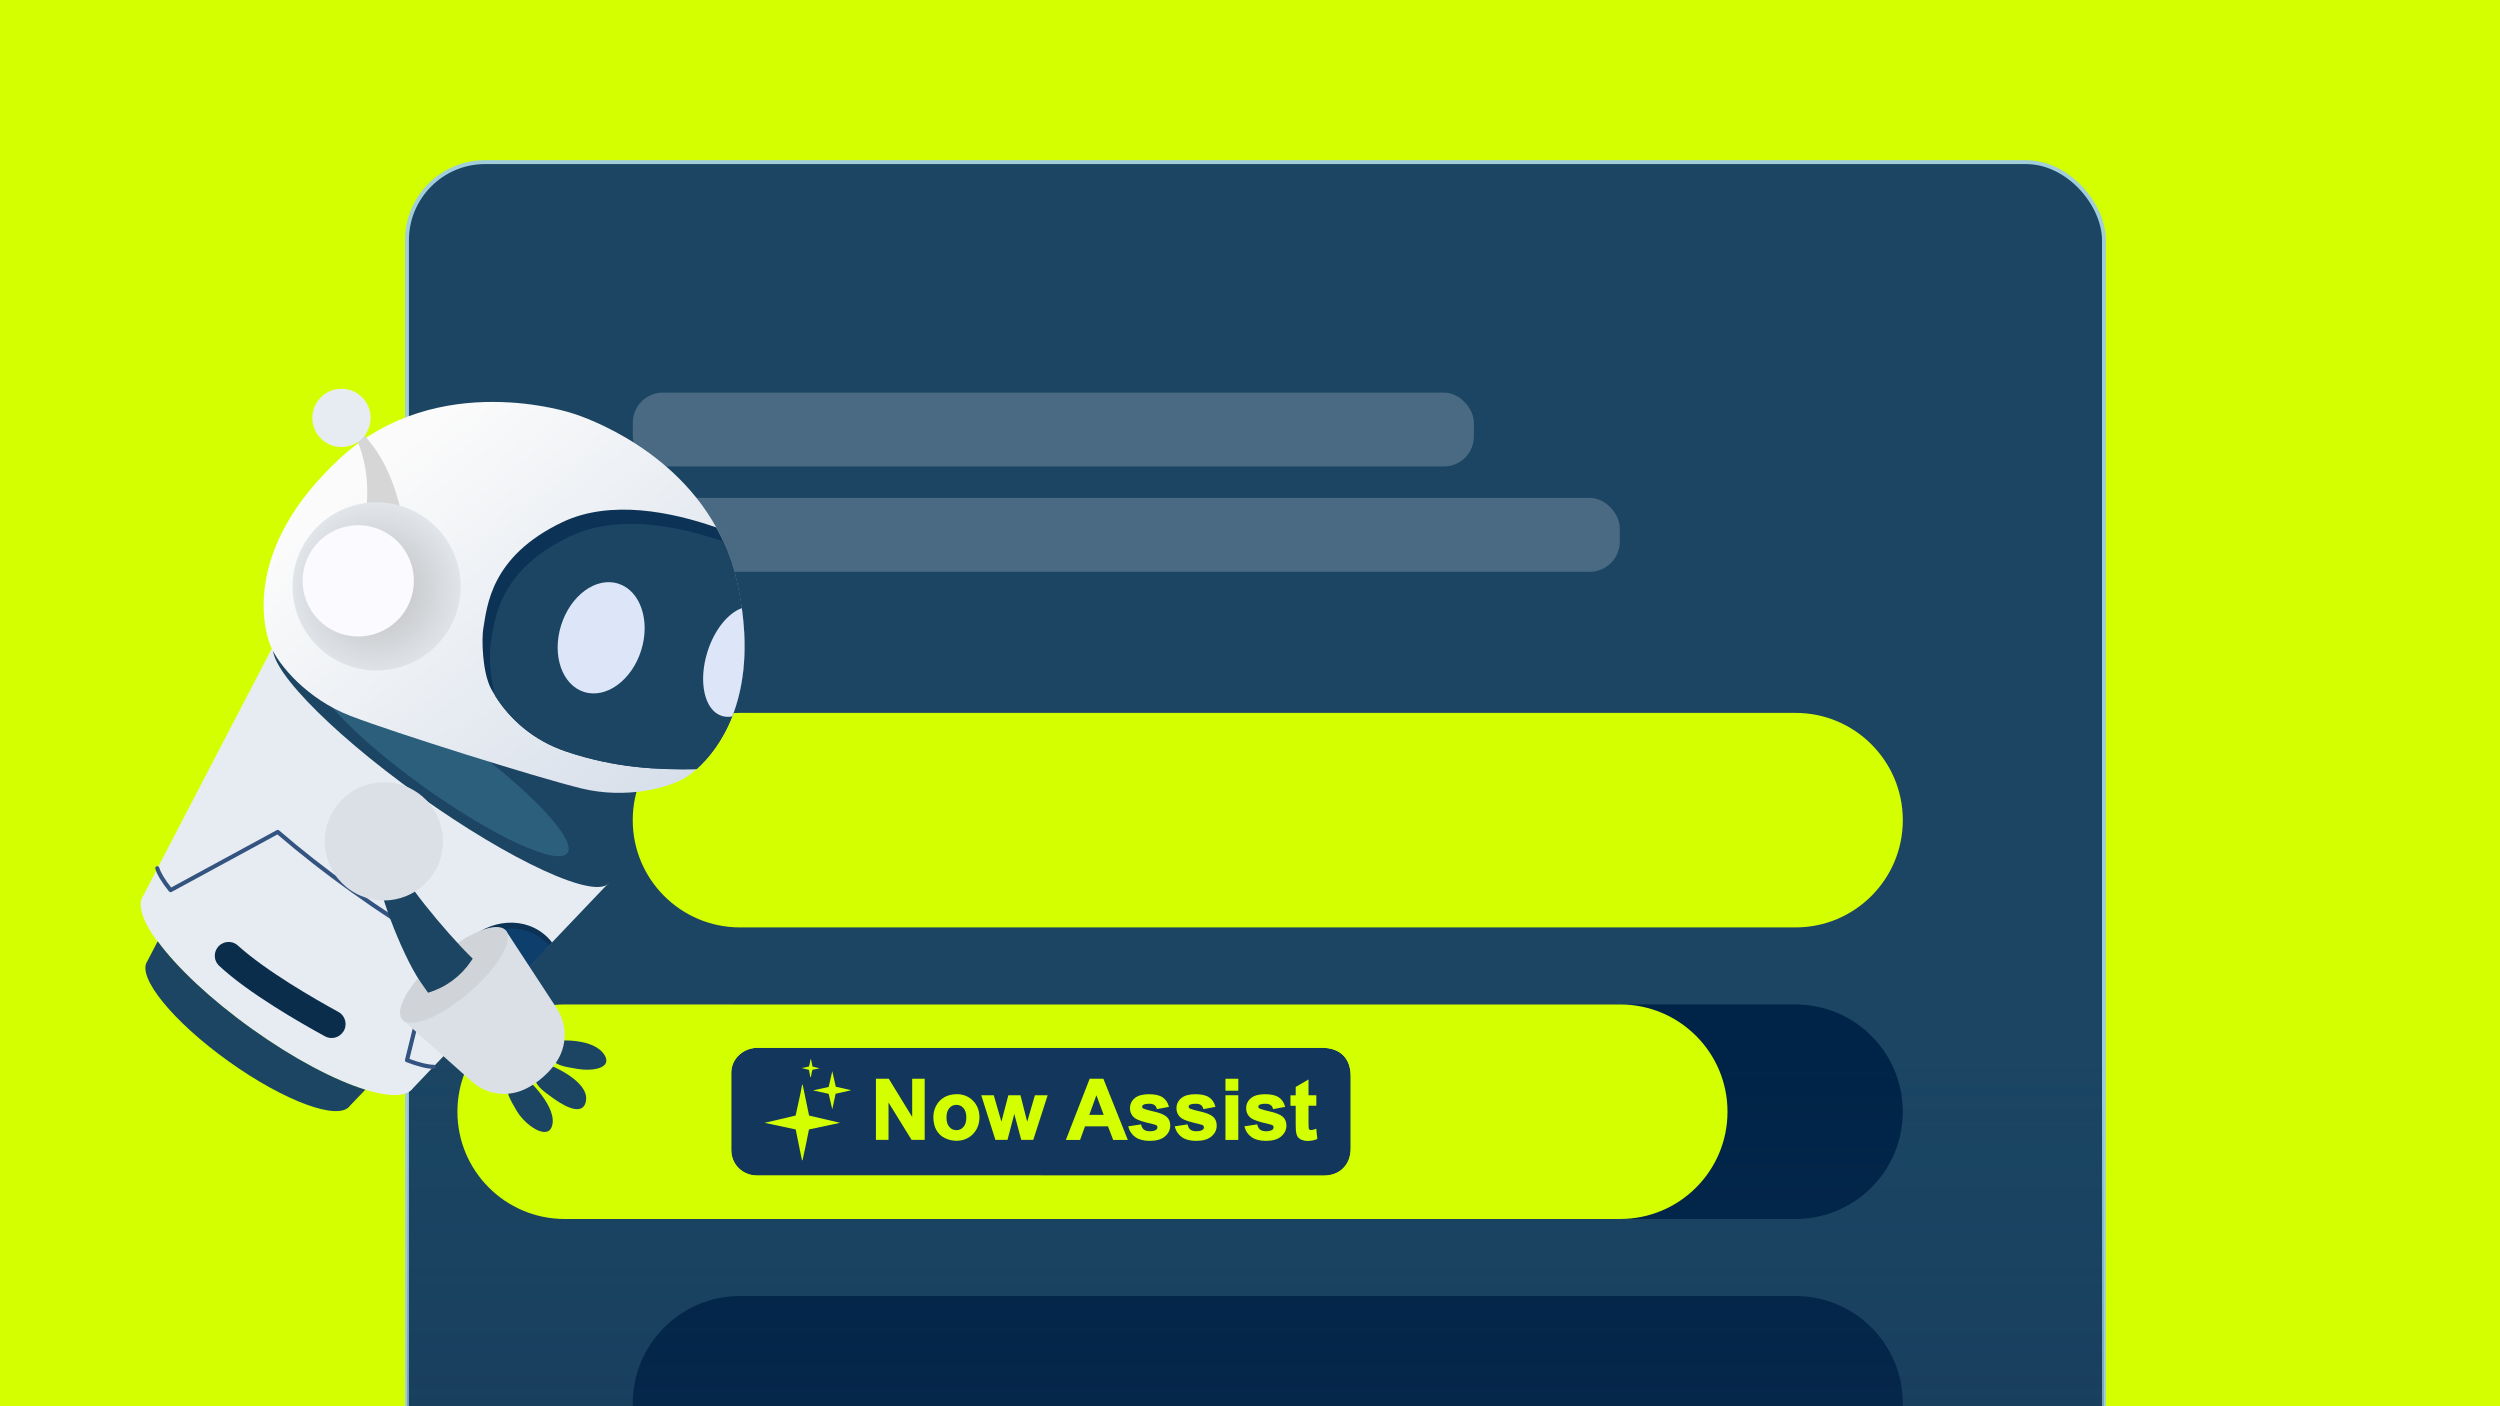
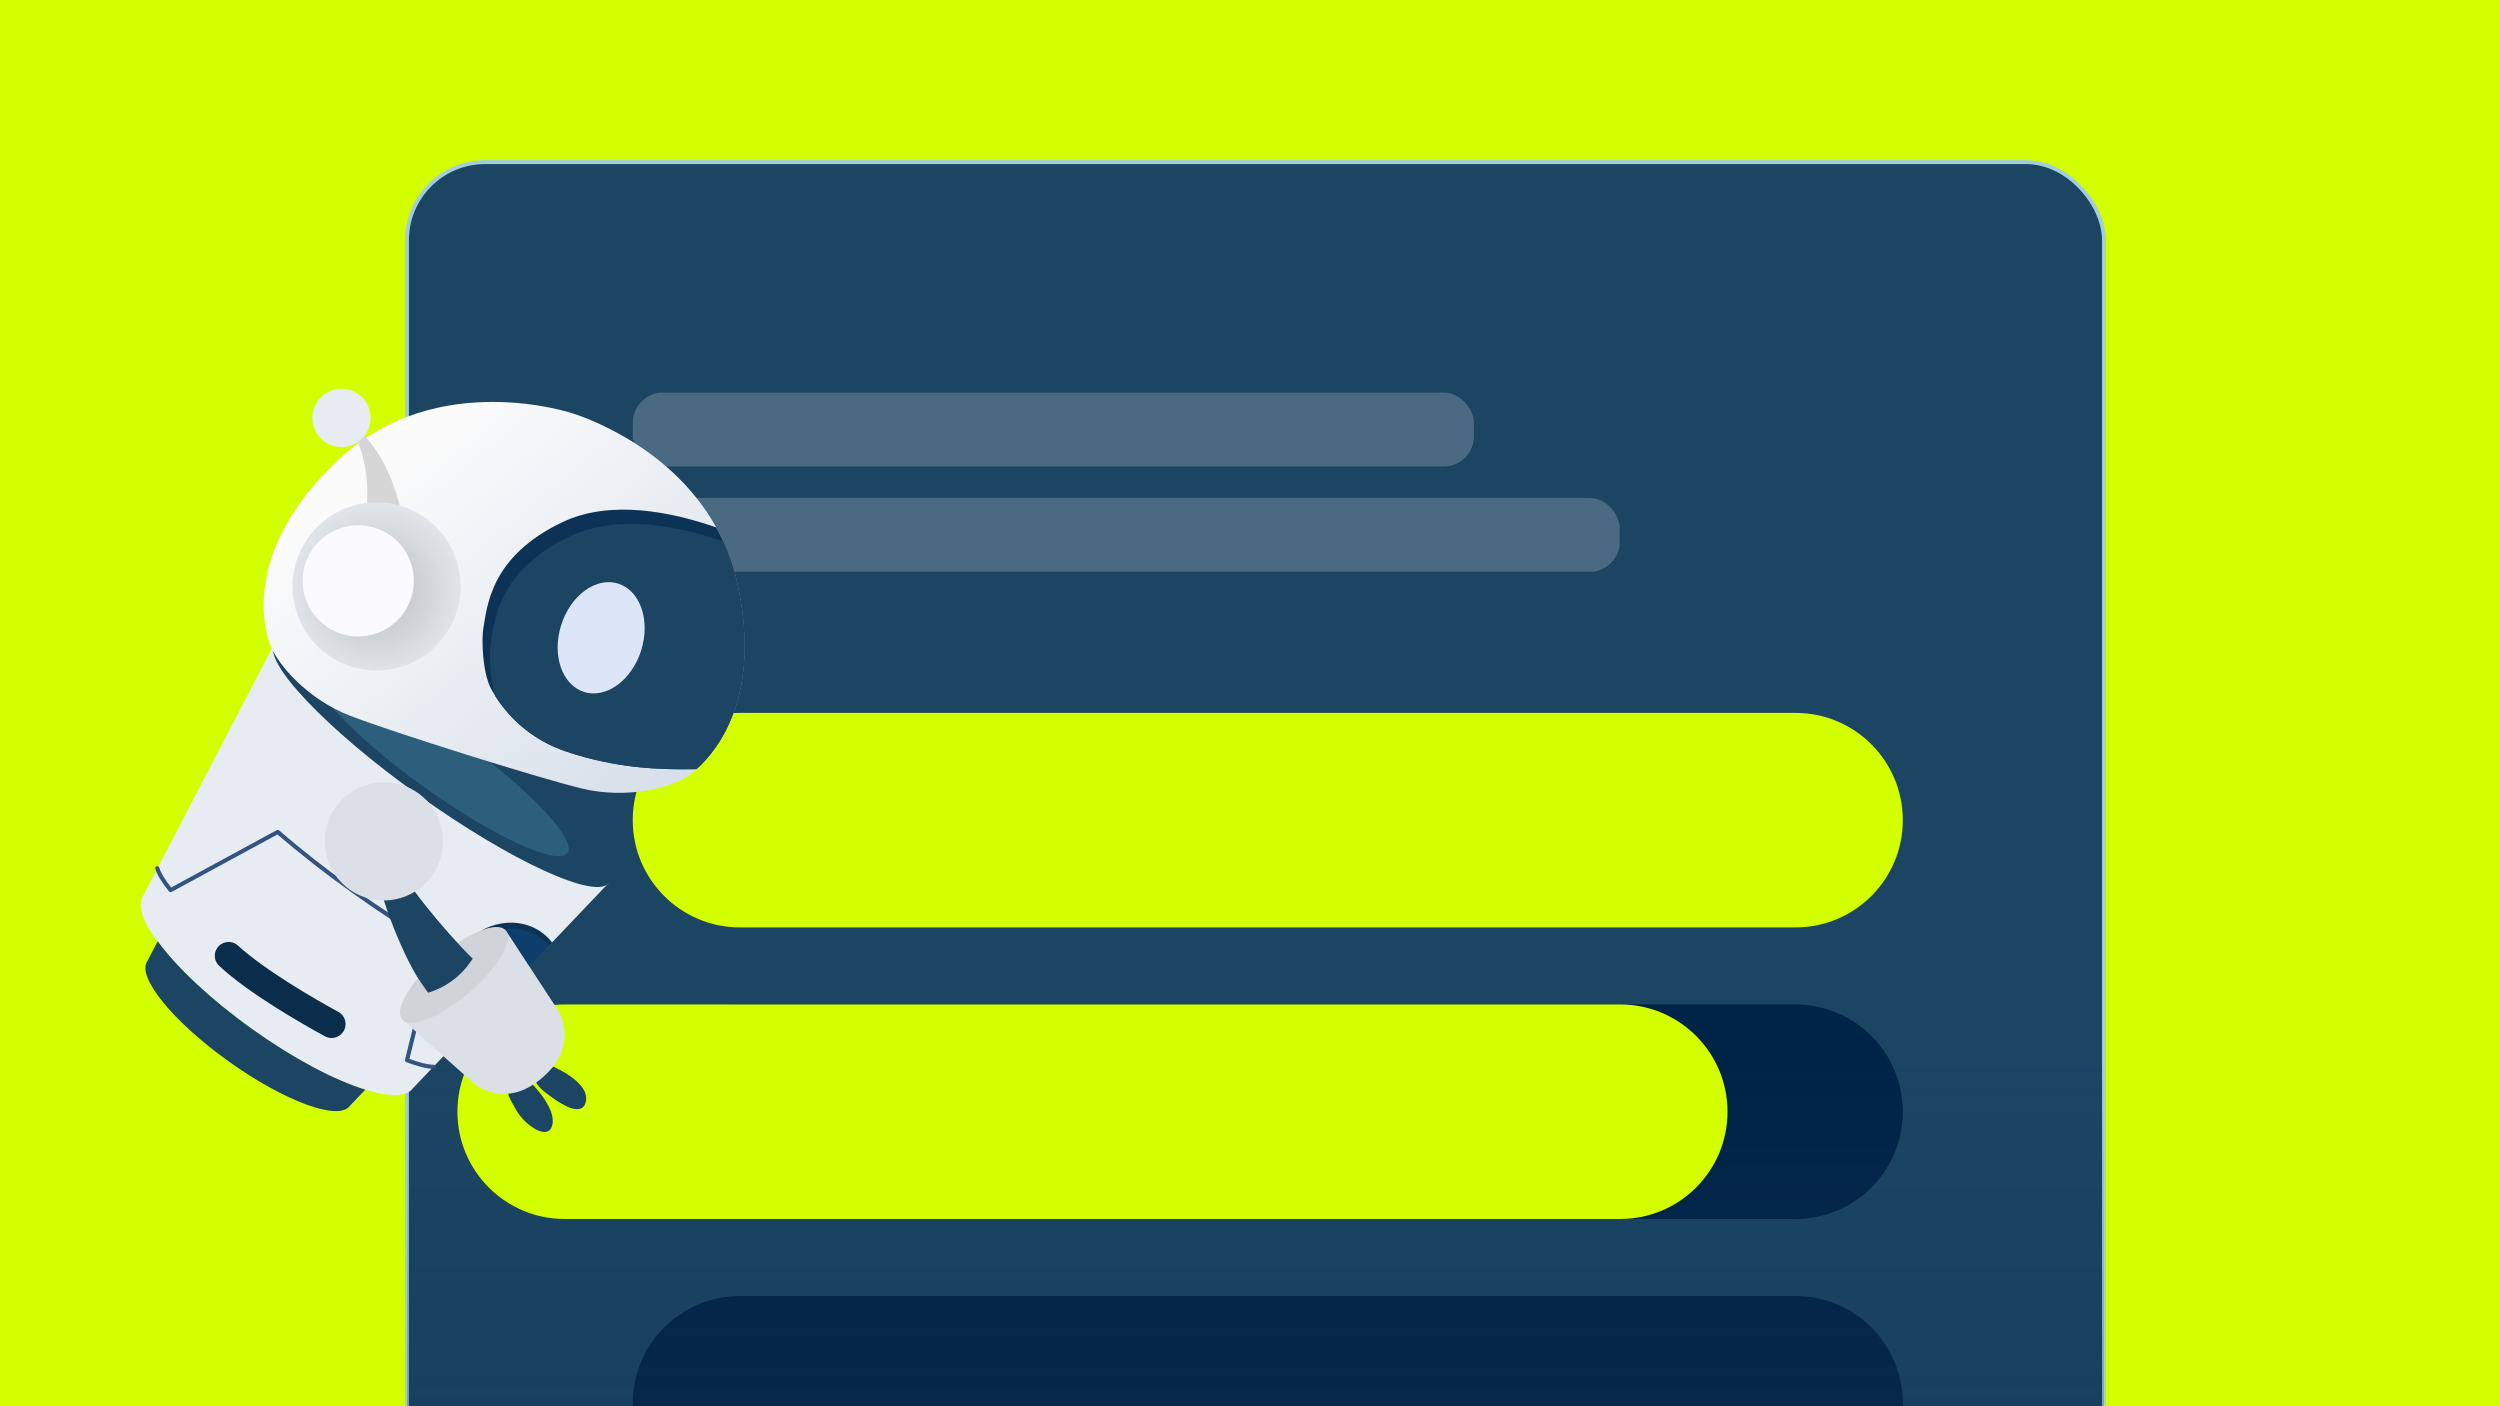
<svg xmlns="http://www.w3.org/2000/svg" viewBox="0 0 320 180">
  <defs>
    <style>
      .cls-1 {
        fill: none;
      }

      .cls-2 {
        fill: #d6d6d6;
      }

      .cls-3 {
        fill: url(#linear-gradient-2);
      }

      .cls-4 {
        fill: #0e3e6c;
      }

      .cls-5 {
        fill: #dce6f8;
      }

      .cls-6 {
        fill: url(#radial-gradient);
      }

      .cls-7 {
        stroke: #a1ced9;
        stroke-miterlimit: 10;
        stroke-width: .5px;
      }

      .cls-7, .cls-8 {
        fill: #1b4563;
      }

      .cls-9 {
        fill: #fff;
        opacity: .2;
      }

      .cls-10 {
        isolation: isolate;
      }

      .cls-11 {
        fill: #0b2d4c;
      }

      .cls-12 {
        fill: #13375c;
      }

      .cls-13 {
        clip-path: url(#clippath-3);
      }

      .cls-14 {
        clip-path: url(#clippath-4);
      }

      .cls-15 {
        clip-path: url(#clippath-2);
      }

      .cls-16 {
        fill: #335380;
      }

      .cls-17 {
        fill: #d0d4d8;
      }

      .cls-18 {
        fill: #d4ff00;
      }

      .cls-19 {
        fill: #dbe0e6;
      }

      .cls-20 {
        fill: #fbfbff;
      }

      .cls-21 {
        fill: url(#linear-gradient);
        mix-blend-mode: multiply;
        opacity: .75;
      }

      .cls-22 {
        fill: #0c3256;
      }

      .cls-23 {
        fill: #e7ecf2;
      }

      .cls-24 {
        fill: #002447;
      }

      .cls-25 {
        fill: #2c5f7c;
      }

      .cls-26 {
        clip-path: url(#clippath);
      }
    </style>
    <clipPath id="clippath">
      <rect class="cls-1" x="-623.53" width="572.11" height="628" />
    </clipPath>
    <clipPath id="clippath-2">
      <rect class="cls-1" x="0" width="320" height="180" />
    </clipPath>
    <clipPath id="clippath-3">
      <rect class="cls-1" x="2.83" y="8.77" width="271.34" height="209.43" />
    </clipPath>
    <clipPath id="clippath-4">
      <rect class="cls-1" x="52.09" y="20.75" width="217.22" height="230.98" rx="10.01" ry="10.01" />
    </clipPath>
    <linearGradient id="linear-gradient" x1="161.06" y1="263.59" x2="161.06" y2="135.7" gradientUnits="userSpaceOnUse">
      <stop offset="0" stop-color="#151e37" />
      <stop offset="1" stop-color="#13375c" stop-opacity="0" />
    </linearGradient>
    <linearGradient id="linear-gradient-2" x1="30.11" y1="35.24" x2="87.86" y2="104.83" gradientUnits="userSpaceOnUse">
      <stop offset=".34" stop-color="#fbfbfb" />
      <stop offset="1" stop-color="#d4dde9" />
    </linearGradient>
    <radialGradient id="radial-gradient" cx="-5999.16" cy="-1101.03" fx="-5999.16" fy="-1101.03" r="12.76" gradientTransform="translate(-5543.69 -2360.58) rotate(-146.06) scale(1 -1)" gradientUnits="userSpaceOnUse">
      <stop offset="0" stop-color="#bcbcbc" />
      <stop offset="1" stop-color="#e7ecf2" />
    </radialGradient>
  </defs>
  <g class="cls-10">
    <g id="Exported">
      <rect class="cls-18" x="0" width="320" height="180" />
      <rect class="cls-1" x="0" width="320" height="180" />
      <g class="cls-26">
        <rect class="cls-7" x="-475.82" y="35.92" width="651.34" height="692.6" rx="30.02" ry="30.02" />
      </g>
      <g class="cls-15">
        <g class="cls-13">
          <g>
            <rect class="cls-7" x="52.09" y="20.75" width="217.22" height="230.98" rx="10.01" ry="10.01" />
            <path class="cls-18" d="M229.83,118.71H94.72c-7.58,0-13.73-6.15-13.73-13.73h0c0-7.58,6.15-13.73,13.73-13.73h135.11c7.58,0,13.73,6.15,13.73,13.73h0c0,7.58-6.15,13.73-13.73,13.73Z" />
            <path class="cls-24" d="M229.83,156.03H94.72c-7.58,0-13.73-6.15-13.73-13.73h0c0-7.58,6.15-13.73,13.73-13.73h135.11c7.58,0,13.73,6.15,13.73,13.73h0c0,7.58-6.15,13.73-13.73,13.73Z" />
            <path class="cls-24" d="M229.83,193.35H94.72c-7.58,0-13.73-6.15-13.73-13.73h0c0-7.58,6.15-13.73,13.73-13.73h135.11c7.58,0,13.73,6.15,13.73,13.73h0c0,7.58-6.15,13.73-13.73,13.73Z" />
            <rect class="cls-9" x="81" y="50.25" width="107.66" height="9.46" rx="3.85" ry="3.85" />
            <rect class="cls-9" x="81" y="63.73" width="126.33" height="9.46" rx="3.85" ry="3.85" />
            <g class="cls-14">
              <rect class="cls-21" x="40.8" y="131.69" width="240.52" height="133.73" />
            </g>
            <path class="cls-18" d="M207.39,156.03H72.28c-7.58,0-13.73-6.15-13.73-13.73h0c0-7.58,6.15-13.73,13.73-13.73h135.11c7.58,0,13.73,6.15,13.73,13.73h0c0,7.58-6.15,13.73-13.73,13.73Z" />
          </g>
          <g>
-             <path class="cls-12" d="M133.25,150.48c12.05,0,24.11,0,36.16,0,2.09,0,3.48-1.39,3.48-3.48,0-3.08,0-6.16,0-9.24,0-2.3-1.35-3.64-3.66-3.64-23.99,0-47.97,0-71.96,0-.15,0-.29,0-.44,0-1.8.08-3.22,1.46-3.23,3.18-.01,3.3-.01,6.59,0,9.89,0,1.88,1.46,3.28,3.34,3.28,12.1,0,24.2,0,36.31,0Z" />
            <path class="cls-18" d="M169.92,151.36h-73.35c-2.23-.32-3.53-1.61-3.85-3.84,0-3.58,0-7.15,0-10.73.02-.02.04-.03.05-.05.58-2.34,2.06-3.5,4.48-3.5,24.05,0,48.09,0,72.14,0,2.62,0,4.39,1.77,4.39,4.39,0,3.08,0,6.16,0,9.24,0,2.52-1.34,4.08-3.85,4.49ZM133.25,150.48c12.05,0,24.11,0,36.16,0,2.09,0,3.48-1.39,3.48-3.48,0-3.08,0-6.16,0-9.24,0-2.3-1.35-3.64-3.66-3.64-23.99,0-47.97,0-71.96,0-.15,0-.29,0-.44,0-1.8.08-3.22,1.46-3.23,3.18-.01,3.3-.01,6.59,0,9.89,0,1.88,1.46,3.28,3.34,3.28,12.1,0,24.2,0,36.31,0Z" />
            <g>
              <g>
                <polygon class="cls-18" points="116.76 142.97 113.76 138.08 112.12 138.08 112.12 145.9 113.73 145.9 113.73 141.12 116.68 145.9 118.36 145.9 118.36 138.08 116.76 138.08 116.76 142.97" />
                <path class="cls-18" d="M122.42,140.06c-.55,0-1.07.12-1.52.37-.45.25-.81.61-1.06,1.08-.25.47-.37.96-.37,1.45,0,.65.12,1.21.37,1.66.25.46.61.81,1.09,1.05.47.23.97.35,1.49.35.84,0,1.55-.29,2.11-.85.55-.57.84-1.29.84-2.15s-.28-1.57-.83-2.13c-.55-.56-1.26-.84-2.12-.84ZM123.69,143.03c0,.53-.12.94-.37,1.22-.24.28-.54.41-.9.41s-.66-.13-.9-.41c-.25-.27-.37-.68-.37-1.21s.12-.93.37-1.21c.25-.28.54-.41.9-.41s.65.13.9.41c.24.27.37.68.37,1.2Z" />
                <polygon class="cls-18" points="131.48 143.58 130.62 140.19 129.07 140.19 128.18 143.58 127.2 140.19 125.6 140.19 127.41 145.9 128.96 145.9 129.83 142.58 130.72 145.9 132.26 145.9 134.1 140.19 132.47 140.19 131.48 143.58" />
                <path class="cls-18" d="M139.48,138.08l-3.05,7.83h1.82l.63-1.74h2.94l.67,1.74h1.87l-3.13-7.83h-1.75ZM141.27,142.7h-1.84l.91-2.51.93,2.51Z" />
                <path class="cls-18" d="M149.31,142.93c-.32-.27-.87-.49-1.67-.67-.95-.22-1.26-.34-1.34-.4-.08-.06-.11-.12-.11-.2,0-.09.04-.17.13-.23.15-.1.42-.15.78-.15.29,0,.51.05.66.16.15.1.25.25.3.45l.02.08,1.55-.29-.03-.09c-.14-.5-.41-.89-.8-1.14-.38-.26-.97-.39-1.74-.39-.81,0-1.43.17-1.82.51-.4.34-.6.77-.6,1.28,0,.56.23,1,.7,1.32.33.22,1.07.46,2.28.73.3.07.41.13.45.17.05.06.08.13.08.22,0,.14-.05.24-.16.32-.18.13-.45.19-.81.19-.32,0-.58-.07-.75-.2-.17-.13-.29-.34-.35-.6l-.02-.08-1.64.25.02.09c.14.54.44.98.9,1.3.45.32,1.07.47,1.84.47.85,0,1.5-.19,1.94-.57.44-.38.67-.84.67-1.38,0-.49-.16-.88-.49-1.16Z" />
                <path class="cls-18" d="M155.26,142.93c-.32-.27-.87-.49-1.67-.67-.95-.22-1.26-.34-1.34-.4-.08-.06-.11-.12-.11-.2,0-.09.04-.17.13-.23.15-.1.42-.15.78-.15.29,0,.51.05.66.16.15.1.25.25.3.45l.02.08,1.55-.29-.03-.09c-.14-.5-.41-.89-.8-1.14-.38-.26-.97-.39-1.74-.39-.81,0-1.43.17-1.82.51-.4.34-.6.77-.6,1.28,0,.56.23,1,.7,1.32.33.22,1.07.46,2.28.73.3.07.41.13.45.17.05.06.08.13.08.22,0,.14-.05.24-.16.32-.18.13-.45.19-.81.19-.32,0-.58-.07-.75-.2-.17-.13-.29-.34-.35-.6l-.02-.08-1.64.25.02.09c.14.54.44.98.9,1.3.45.32,1.07.47,1.84.47.85,0,1.5-.19,1.94-.57.44-.38.67-.84.67-1.38,0-.49-.16-.88-.49-1.16Z" />
                <rect class="cls-18" x="156.86" y="140.19" width="1.64" height="5.72" />
                <rect class="cls-18" x="156.86" y="138.08" width="1.64" height="1.53" />
                <path class="cls-18" d="M164.18,142.93c-.32-.27-.87-.49-1.67-.67-.95-.22-1.26-.34-1.34-.4-.08-.06-.11-.12-.11-.2,0-.09.04-.17.13-.23.15-.1.42-.15.78-.15.29,0,.51.05.66.16.15.1.25.25.3.45l.02.08,1.55-.29-.03-.09c-.14-.5-.41-.89-.8-1.14-.38-.26-.97-.39-1.74-.39-.81,0-1.43.17-1.82.51-.4.34-.6.77-.6,1.28,0,.56.23,1,.7,1.32.33.22,1.07.46,2.28.73.3.07.41.13.45.17.05.06.08.13.08.22,0,.14-.05.24-.16.32-.18.13-.45.19-.81.19-.32,0-.58-.07-.75-.2-.17-.13-.29-.34-.35-.6l-.02-.08-1.64.25.02.09c.14.54.44.98.9,1.3.45.32,1.07.47,1.84.47.85,0,1.5-.19,1.94-.57.44-.38.67-.84.67-1.38,0-.49-.16-.88-.49-1.16Z" />
                <path class="cls-18" d="M168.48,144.47l-.1.04c-.25.09-.44.14-.56.14-.08,0-.14-.02-.2-.06-.05-.04-.08-.08-.1-.14,0-.04-.03-.19-.03-.77v-2.15h1v-1.34h-1v-2.02l-1.64.96v1.07h-.67v1.34h.67v2.33c0,.53.02.87.05,1.05.04.25.11.46.22.61.11.15.28.28.5.37.22.09.47.14.75.14.44,0,.84-.08,1.19-.23l.06-.02-.14-1.31Z" />
              </g>
              <g>
                <path class="cls-18" d="M102.74,138.84l.82,3.95,3.97.93-3.98.85c-.27,1.29-.51,2.59-.81,3.87-.02.07.03.08-.09.07l-.8-3.94-3.98-.85,3.97-.93c.27-1.29.59-2.58.82-3.88.01-.07-.03-.08.09-.07Z" />
                <polygon class="cls-18" points="108.95 139.55 106.96 140 106.53 141.99 106.07 140.01 104.07 139.57 106.07 139.13 106.53 137.11 106.98 139.1 108.95 139.55" />
                <path class="cls-18" d="M103.81,135.6l.19.92.92.23-.92.18c-.05.03-.16.73-.19.86-.02.07.03.08-.09.07l-.18-.92-.92-.23.92-.19c.1-.27.14-.57.19-.85.01-.07-.03-.08.09-.07Z" />
              </g>
            </g>
          </g>
          <g>
            <path class="cls-23" d="M20.18,120.49h0c.15.21.31.42.47.63.33.43.69.86,1.08,1.31,2.51,2.9,6.16,6.17,10.5,9.27,1.34.95,2.66,1.84,3.97,2.66.37.23.73.45,1.09.67.2.12.4.24.6.36.4.23.8.46,1.19.68.51.29,1.01.56,1.51.81.12.06.23.12.34.17.07.04.15.08.23.11.07.04.15.07.22.11.12.06.24.12.36.18.77.38,1.52.72,2.24,1.02.14.06.28.12.41.17.08.03.16.06.23.09.08.03.15.06.23.09.13.05.25.1.37.14.25.1.51.19.75.27.11.04.22.08.33.11.02,0,.05.02.07.02.12.04.23.07.35.11,3.08.95,5.33.96,6.15-.19l6.91-7.25.14-.14,1.08-1.13,5.81-6.09,3.48-3.65.35-.37,7.11-7.46s0,0,0,0l.19-.2-5.33-3.81h0s-32.16-22.99-32.16-22.99l-5.33-3.81-.13.25h0s0,.01,0,.01l-14.49,27.83-.35.68-1.31,2.53-.37.71-.13.25c-.82,1.15-.09,3.28,1.81,5.88Z" />
            <path class="cls-8" d="M20.18,120.49l-1.32,2.54c-1.41,1.97,3.25,7.71,10.41,12.83,7.16,5.12,14.1,7.67,15.51,5.69l1.98-2.07c-3.92-1.21-9.17-3.96-14.51-7.78-5.34-3.82-9.64-7.9-12.06-11.21Z" />
            <ellipse class="cls-8" cx="56.56" cy="97.67" rx="5.08" ry="26.32" transform="translate(-55.79 86.89) rotate(-54.44)" />
            <ellipse class="cls-25" cx="56.56" cy="97.67" rx="3.82" ry="19.77" transform="translate(-55.79 86.89) rotate(-54.44)" />
            <path class="cls-16" d="M55.5,136.81h0c-.84,0-2.02-.3-3.5-.86-.12-.05-.19-.18-.16-.31l3.62-14.61c-3.33-1.93-6.95-4.28-10.47-6.81-3.43-2.45-6.62-4.95-9.48-7.41l-13.55,7.36c-.11.06-.25.03-.33-.07-.94-1.17-1.53-2.14-1.75-2.89-.04-.14.04-.29.18-.33.14-.04.29.04.33.18.19.65.7,1.5,1.52,2.54l13.51-7.34c.1-.05.21-.04.3.03,2.88,2.49,6.11,5.01,9.58,7.5,3.58,2.56,7.24,4.93,10.6,6.88.1.06.15.18.12.29l-3.61,14.58c1.32.49,2.37.74,3.1.75.15,0,.26.12.26.26,0,.14-.12.26-.26.26Z" />
            <path class="cls-11" d="M28.03,123.6c3.69,3.49,10.6,7.43,13.57,9.05.8.44,1.8.19,2.31-.56l.02-.02c.59-.86.3-2.04-.61-2.54-3.01-1.65-9.26-5.23-12.88-8.51-.77-.7-1.98-.57-2.6.27h0c-.53.71-.45,1.71.2,2.32Z" />
            <path class="cls-22" d="M57.17,126.32c-.06,2.17.79,4.24,2.5,5.6.05.04.09.07.14.11l.14-.14,1.08-1.13,5.81-6.09,3.47-3.64h.01s.35-.38.35-.38c-.31-.41-.68-.79-1.09-1.12-3.08-2.46-7.79-1.67-10.52,1.75-1.22,1.52-1.84,3.31-1.88,5.04Z" />
            <path class="cls-4" d="M57.17,126.32c-.06,2.17.79,4.24,2.5,5.6.05.04.09.07.14.11l.14-.14,1.08-1.13,5.81-6.09,3.47-3.64c-.24-.27-.5-.52-.78-.74-3.08-2.46-7.79-1.67-10.52,1.75-1.04,1.3-1.64,2.8-1.82,4.29Z" />
            <path class="cls-3" d="M34.64,82.69c1.01,2.45,4.71,6.82,10.21,8.94,5.49,2.12,23.85,7.89,29.58,9.29,5.72,1.4,11.26-.06,13.49-1.5.25-.16.59-.41.98-.74.08-.07.17-.14.25-.22,2.95-2.62,8.35-9.74,5.19-23.91-.47-2.11-1.16-4.04-2.01-5.79-.21-.43-.42-.84-.65-1.25-6.1-11.03-18.43-14.61-18.43-14.61,0,0-17.16-5.78-29.67,5.71-12.5,11.5-9.9,21.76-8.94,24.08Z" />
            <g>
              <path class="cls-2" d="M43.98,53.58c4.63,2.81,6.87,8.51,7.68,13.67.43,2.86.5,5.78.31,8.66l-7.51-1.67c1.72-4.09,2.87-8.53,2.47-12.98-.27-2.74-1.11-5.54-2.95-7.68h0Z" />
              <circle class="cls-23" cx="43.71" cy="53.49" r="3.73" />
            </g>
            <circle class="cls-6" cx="48.21" cy="75.07" r="10.76" transform="translate(-19.35 16.79) rotate(-16.51)" />
            <circle class="cls-20" cx="45.86" cy="74.34" r="7.12" transform="translate(-28.96 29.27) rotate(-27.26)" />
            <path class="cls-22" d="M61.86,80.46c-.21,1.21-.17,5.6,1.05,7.8.17.3.35.6.54.91,1.74,2.73,4.66,5.57,9.06,7.04,6.27,2.1,11.73,2.34,16.64,2.24,2.95-2.62,8.35-9.74,5.19-23.91-.42-1.88-1.01-3.62-1.74-5.21-.09-.19-.18-.39-.27-.57-.21-.43-.42-.84-.65-1.25-5.76-2.01-13.55-3.59-19.68-.68-9.23,4.39-9.64,10.77-10.14,13.63Z" />
            <path class="cls-8" d="M62.81,82.3c-.18,1.06-.18,4.54.64,6.87,1.74,2.73,4.66,5.57,9.06,7.04,6.27,2.1,11.73,2.34,16.64,2.24,1.36-1.21,3.25-3.38,4.57-6.76,1.31-3.35,2.07-7.89,1.22-13.86-.15-1.05-.35-2.15-.6-3.3-.42-1.88-1.01-3.62-1.74-5.21-5.76-2.01-13.53-3.57-19.65-.66-9.23,4.39-9.64,10.77-10.14,13.63Z" />
            <ellipse class="cls-5" cx="76.94" cy="81.64" rx="7.27" ry="5.37" transform="translate(-23.99 130.59) rotate(-72.57)" />
-             <path class="cls-5" d="M90.55,83.44c-1.2,3.83-.38,7.51,1.85,8.2.43.13.87.15,1.33.06,1.31-3.35,2.07-7.89,1.22-13.86-1.75.63-3.51,2.76-4.4,5.6Z" />
            <g>
              <g>
                <path class="cls-8" d="M67.45,138.08s4.05,3.69,3.18,6.13c-.62,1.74-3.4-.18-4.47-1.99-.97-1.64-1.19-2.07-1.27-3.2-.07-1.13,1.3-2.46,2.55-.94Z" />
                <path class="cls-8" d="M70.38,136.34s5.03,1.98,4.63,4.55c-.3,1.9-2.4.97-4.11-.25-1.55-1.11-1.94-1.41-2.46-2.41s.18-2.78,1.94-1.9Z" />
-                 <path class="cls-8" d="M71.57,133.19s4.51-.34,5.83,1.89c.94,1.59-1.39,2.08-3.47,1.74-1.88-.31-2.36-.41-3.27-1.07-.91-.67-1.07-2.57.91-2.56Z" />
+                 <path class="cls-8" d="M71.57,133.19c.94,1.59-1.39,2.08-3.47,1.74-1.88-.31-2.36-.41-3.27-1.07-.91-.67-1.07-2.57.91-2.56Z" />
                <path class="cls-19" d="M64.73,119.08l6.49,9.92c.65.99,1.06,2.15,1.06,3.41,0,1.89-.76,3.72-2.86,5.53-2.1,1.81-4.03,2.29-5.89,2-1.24-.19-2.32-.77-3.2-1.56l-8.85-7.9,13.25-11.4Z" />
                <path class="cls-17" d="M64.73,119.09c1.08,1.25-1.02,4.81-4.68,7.96-3.66,3.15-7.49,4.69-8.57,3.44-1.07-1.25,1.02-4.81,4.68-7.96,3.66-3.15,7.49-4.69,8.57-3.44Z" />
              </g>
              <path class="cls-8" d="M54.79,127.07l-.95-1.36c-2.46-3.51-6.06-13.23-5.13-13.5l2.61-1.34c-.64.67,5.65,8.42,9.19,11.84h0l-.22.32c-1.31,1.95-3.26,3.38-5.51,4.04h0Z" />
              <circle class="cls-19" cx="49.14" cy="107.69" r="7.57" transform="translate(-68.95 99.47) rotate(-61.49)" />
            </g>
          </g>
        </g>
      </g>
    </g>
  </g>
</svg>